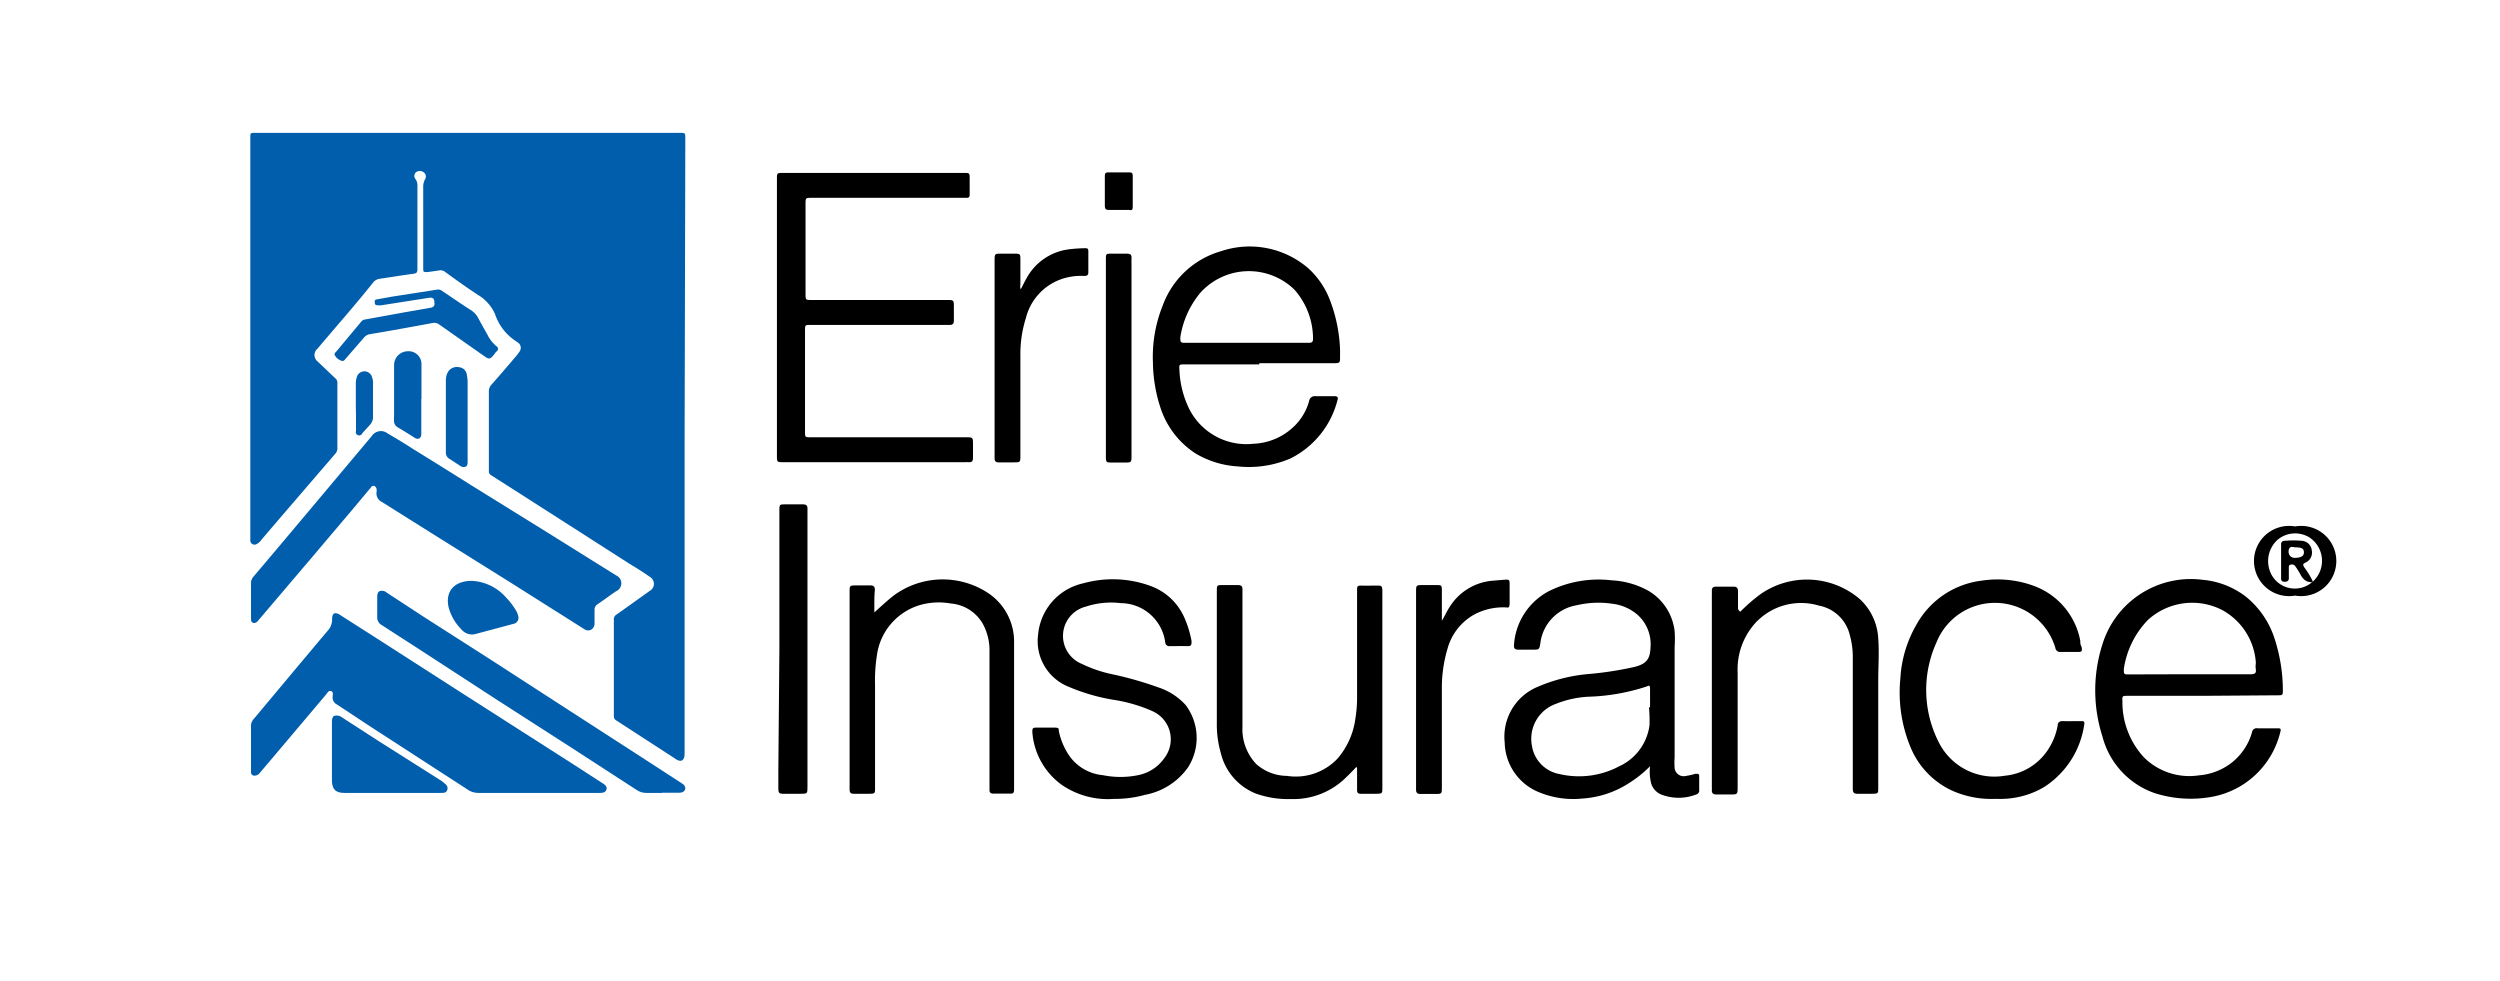
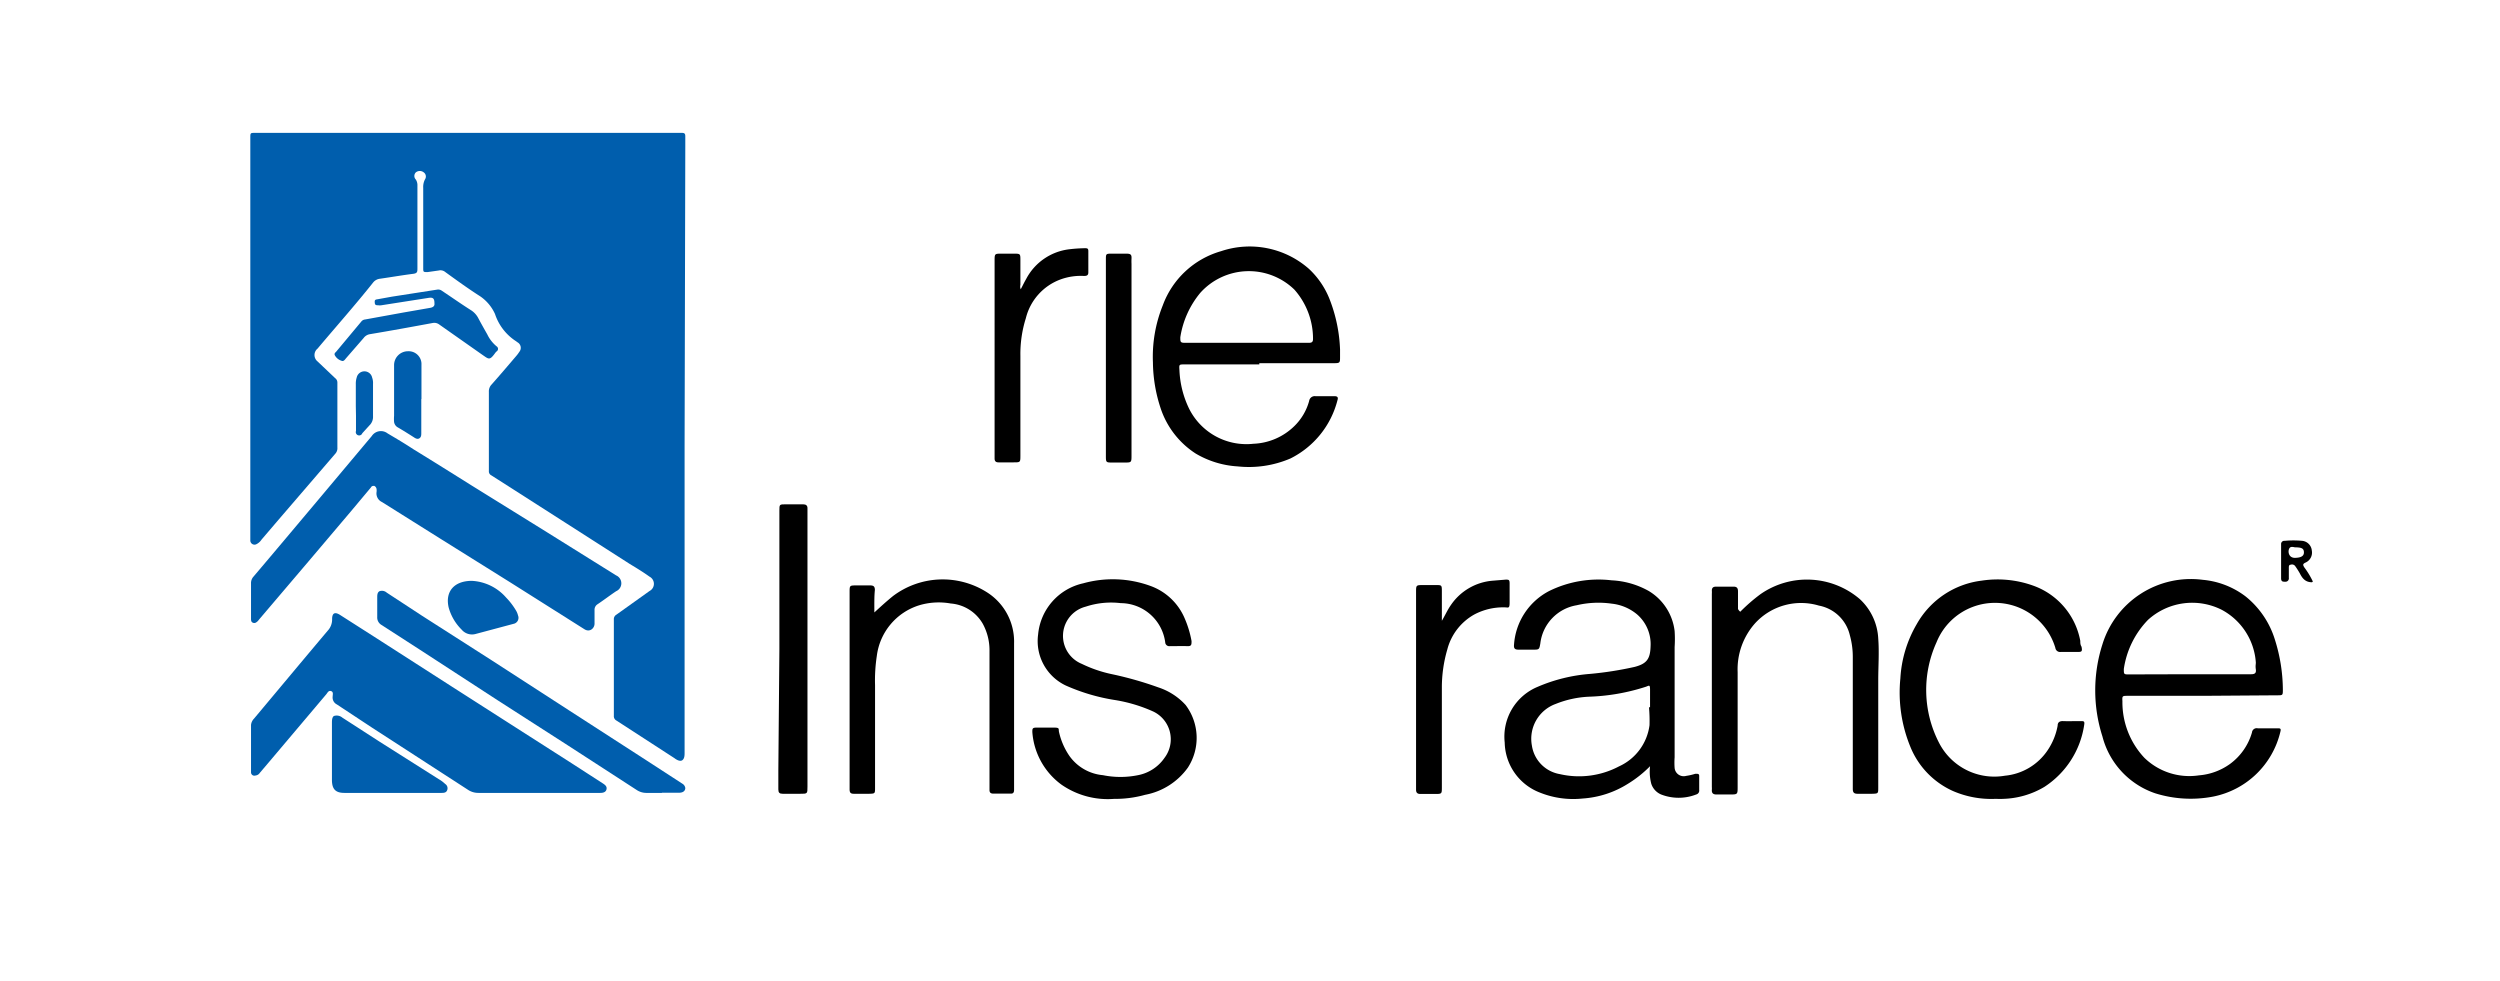
<svg xmlns="http://www.w3.org/2000/svg" id="Layer_1" data-name="Layer 1" viewBox="0 0 142.42 55.88">
  <defs>
    <style>.cls-1{fill:#005ead;}</style>
  </defs>
  <path class="cls-1" d="M39,25.39V42.87c0,.15,0,.33-.12.43s-.32,0-.46-.11l-3.3-2.14a.28.28,0,0,1-.15-.27q0-2.74,0-5.49a.29.29,0,0,1,.14-.27L37,33.67a.46.46,0,0,0,0-.82c-.36-.26-.74-.49-1.12-.72l-3.59-2.3-3-1.92-1.3-.83a.25.25,0,0,1-.14-.24V22.32a.56.56,0,0,1,.16-.42c.47-.53.93-1.07,1.39-1.61a1.88,1.88,0,0,0,.18-.24.36.36,0,0,0-.1-.55l-.08-.06a2.94,2.94,0,0,1-1.2-1.55,2.43,2.43,0,0,0-.83-1c-.69-.44-1.35-.92-2-1.39a.43.43,0,0,0-.38-.09l-.63.09c-.24,0-.25,0-.25-.22,0-1.15,0-2.3,0-3.45V10.7a.93.93,0,0,1,.1-.48.29.29,0,0,0-.07-.4.36.36,0,0,0-.45,0,.29.29,0,0,0,0,.41.61.61,0,0,1,.09.35v4.7c0,.2,0,.29-.25.32-.63.08-1.26.19-1.89.28a.58.58,0,0,0-.38.21c-1,1.26-2.11,2.51-3.17,3.77a.47.47,0,0,0,0,.73l1,.95a.31.31,0,0,1,.13.25c0,1.23,0,2.46,0,3.7a.47.47,0,0,1-.13.37L15.9,29.57l-1,1.17a.74.74,0,0,1-.31.27.24.24,0,0,1-.33-.2V7.86c0-.29,0-.29.27-.29H38.85c.16,0,.19.06.19.2s0,.39,0,.58Z" />
  <path class="cls-1" d="M30.67,45.17c-1.14,0-2.27,0-3.41,0a1.06,1.06,0,0,1-.62-.19l-5.45-3.53-2-1.32a.44.44,0,0,1-.24-.44c0-.11.06-.27-.09-.32s-.2.1-.28.19l-3.38,4-.4.47a.33.33,0,0,1-.25.15A.19.19,0,0,1,14.3,44v-2.7a.61.61,0,0,1,.17-.36c1.4-1.67,2.79-3.34,4.19-5a.94.94,0,0,0,.26-.67c0-.34.15-.43.45-.24l1.91,1.22,4.47,2.87,4,2.56,2.83,1.81,1.78,1.15c.12.08.23.17.19.33s-.19.2-.35.2Z" />
  <path class="cls-1" d="M14.3,34.24v-1a.55.55,0,0,1,.14-.39c1.19-1.4,2.37-2.81,3.55-4.21l2.35-2.8.84-1a.62.62,0,0,1,.9-.15c.49.29,1,.59,1.45.89,1.11.68,2.21,1.37,3.31,2.06l4.32,2.68,3.94,2.46a.49.49,0,0,1,0,.9c-.36.24-.71.51-1.07.75a.37.37,0,0,0-.16.33c0,.26,0,.52,0,.77s-.26.51-.57.32l-4.21-2.66-4-2.5L21.76,28.6a.54.54,0,0,1-.31-.56.61.61,0,0,0,0-.19.23.23,0,0,0-.13-.17c-.08,0-.14,0-.19.09L20,29.12,17.56,32l-2.79,3.28-.08.1c-.08.07-.15.14-.27.1s-.12-.15-.12-.25Z" />
-   <path d="M44.26,18.09V10.22c0-.36,0-.37.36-.37H54.89c.35,0,.35,0,.35.35s0,.59,0,.88c0,.14-.05.2-.19.19h-8.8c-.36,0-.36,0-.36.37v5.08c0,.37,0,.37.36.37h7.68c.41,0,.41,0,.41.42v.76c0,.17-.07.24-.23.24s-.61,0-.91,0h-7c-.34,0-.34,0-.34.33v5.75c0,.32,0,.32.33.32H55c.43,0,.43,0,.43.43,0,.24,0,.47,0,.71s-.06.29-.27.28a.75.75,0,0,0-.15,0H44.64c-.38,0-.38,0-.38-.38Z" />
  <path class="cls-1" d="M37.7,45.17c-.28,0-.56,0-.85,0a1,1,0,0,1-.6-.18l-3.92-2.54-4-2.57L23.9,37,21.73,35.6a.49.49,0,0,1-.24-.45c0-.37,0-.74,0-1.11,0-.13,0-.29.13-.36a.41.41,0,0,1,.41.08l2,1.31L28,37.61l4.42,2.86,4.18,2.7,2.28,1.48a.34.34,0,0,1,.16.24c0,.15-.11.26-.32.27h-1Z" />
  <path d="M94,43.65a6.56,6.56,0,0,1-1.26,1,5.51,5.51,0,0,1-2.58.84,5.09,5.09,0,0,1-2.44-.34,3.12,3.12,0,0,1-2-2.85,3.07,3.07,0,0,1,1.87-3.17,9.38,9.38,0,0,1,3-.74,19.74,19.74,0,0,0,2.54-.4c.68-.18.88-.45.9-1.17A2.24,2.24,0,0,0,93.26,35a2.69,2.69,0,0,0-1.44-.61,5.38,5.38,0,0,0-2,.09,2.5,2.5,0,0,0-2.07,2.17c-.06.36-.07.36-.43.36h-.81c-.2,0-.28-.06-.26-.27a3.73,3.73,0,0,1,2-3.07,6.36,6.36,0,0,1,3.56-.61,4.77,4.77,0,0,1,2.12.61,3.08,3.08,0,0,1,1.47,2.28,6.85,6.85,0,0,1,0,.91v6.28a4.18,4.18,0,0,0,0,.61.52.52,0,0,0,.66.45,3.25,3.25,0,0,0,.52-.12c.17,0,.23,0,.22.17V45a.23.23,0,0,1-.17.26,2.76,2.76,0,0,1-2,0,1,1,0,0,1-.56-.61A2.73,2.73,0,0,1,94,43.65Zm0-3.36c0-.38,0-.69,0-1s-.06-.23-.23-.17a11.69,11.69,0,0,1-3.26.57,5.76,5.76,0,0,0-1.88.41,2.11,2.11,0,0,0-1.36,2.38,1.94,1.94,0,0,0,1.59,1.62,4.87,4.87,0,0,0,3.37-.44,3,3,0,0,0,1.74-2.35A9,9,0,0,0,93.94,40.29Z" />
  <path d="M71.74,20.76H67.49c-.33,0-.32,0-.3.33a5.53,5.53,0,0,0,.55,2.19,3.65,3.65,0,0,0,3.67,2,3.52,3.52,0,0,0,2.32-1,3.16,3.16,0,0,0,.85-1.44.32.32,0,0,1,.36-.27c.36,0,.72,0,1.08,0,.17,0,.23.06.17.24a5.12,5.12,0,0,1-2.68,3.31,6,6,0,0,1-3,.45,5.3,5.3,0,0,1-2.39-.73,4.9,4.9,0,0,1-2-2.58,8.56,8.56,0,0,1-.44-2.61,7.82,7.82,0,0,1,.56-3.25,5,5,0,0,1,3.32-3.09,5.11,5.11,0,0,1,5,1,4.71,4.71,0,0,1,1.17,1.7,8.74,8.74,0,0,1,.61,2.9c0,.14,0,.28,0,.41,0,.34,0,.37-.34.37H71.74ZM71,19.53h3.52c.15,0,.28,0,.28-.21a4.22,4.22,0,0,0-1.06-2.82,3.72,3.72,0,0,0-5.36.18,5.21,5.21,0,0,0-1.14,2.53c0,.27,0,.32.27.32Z" />
  <path d="M125.5,39.64h-4.28c-.31,0-.33,0-.31.31a4.62,4.62,0,0,0,1.25,3.22,3.67,3.67,0,0,0,3.11,1,3.5,3.5,0,0,0,1.77-.65,3.38,3.38,0,0,0,1.25-1.79.27.27,0,0,1,.33-.24h1.12c.15,0,.22,0,.17.19a4.92,4.92,0,0,1-3.83,3.7,6.76,6.76,0,0,1-3.31-.19,4.65,4.65,0,0,1-3-3.24,8.6,8.6,0,0,1,0-5.24,5.27,5.27,0,0,1,5.71-3.68,4.72,4.72,0,0,1,2.45.95,5.06,5.06,0,0,1,1.67,2.47,9.61,9.61,0,0,1,.45,2.82c0,.34,0,.34-.32.34Zm-.8-1.23h3.54c.22,0,.3-.07.27-.28s0-.26,0-.39a3.69,3.69,0,0,0-1.94-3,3.74,3.74,0,0,0-4.2.57,5.06,5.06,0,0,0-1.38,2.8c0,.29,0,.31.26.31Z" />
  <path d="M63.47,45.51a4.63,4.63,0,0,1-3-.81,4.07,4.07,0,0,1-1.66-3c0-.18,0-.25.23-.25s.65,0,1,0,.25.07.29.25a3.91,3.91,0,0,0,.59,1.36,2.63,2.63,0,0,0,1.91,1.1,5,5,0,0,0,2,0,2.38,2.38,0,0,0,1.52-1,1.75,1.75,0,0,0-.66-2.63,8.62,8.62,0,0,0-2.17-.65,11.07,11.07,0,0,1-2.81-.83,2.8,2.8,0,0,1-1.57-2.91,3.29,3.29,0,0,1,2.57-2.91,6.26,6.26,0,0,1,3.83.15,3.35,3.35,0,0,1,1.95,1.85,5.82,5.82,0,0,1,.39,1.29c0,.2,0,.3-.24.29s-.66,0-1,0a.23.23,0,0,1-.26-.22,2.57,2.57,0,0,0-2.53-2.23,4.6,4.6,0,0,0-2,.2,1.72,1.72,0,0,0-.22,3.26,7.36,7.36,0,0,0,1.73.59,20.19,20.19,0,0,1,2.63.75,3.62,3.62,0,0,1,1.55,1,3.11,3.11,0,0,1,.13,3.57,3.87,3.87,0,0,1-2.44,1.55A6.3,6.3,0,0,1,63.47,45.51Z" />
-   <path d="M77.27,43.69c-.19.2-.37.39-.56.57a4.25,4.25,0,0,1-3.16,1.26,5.44,5.44,0,0,1-2-.31,3.31,3.31,0,0,1-2-2.3,5.9,5.9,0,0,1-.23-1.72c0-2.5,0-5,0-7.5,0-.36,0-.36.37-.36h.83c.19,0,.27.07.26.26v.9c0,2.31,0,4.61,0,6.92a2.88,2.88,0,0,0,.79,2.12,2.66,2.66,0,0,0,1.74.67,3.27,3.27,0,0,0,2.9-1,4.36,4.36,0,0,0,1-2.24,7.56,7.56,0,0,0,.1-1.34c0-2,0-4,0-6,0-.2,0-.27.26-.26s.57,0,.85,0,.33,0,.33.34V44.86c0,.35,0,.35-.35.36h-.88c-.16,0-.21-.06-.21-.22,0-.42,0-.83,0-1.25Z" />
  <path d="M99.14,34.85a9.9,9.9,0,0,1,1.15-1,4.63,4.63,0,0,1,5.66.28A3.28,3.28,0,0,1,107,36.38c.06.79,0,1.58,0,2.37,0,2,0,4.07,0,6.11,0,.35,0,.35-.36.36h-.81c-.21,0-.28-.07-.28-.28,0-1.18,0-2.35,0-3.53v-4a4.62,4.62,0,0,0-.17-1.23,2.23,2.23,0,0,0-1.76-1.68,3.55,3.55,0,0,0-3.63,1,3.94,3.94,0,0,0-1,2.79c0,2.18,0,4.35,0,6.53,0,.44,0,.44-.45.44h-.76c-.19,0-.27-.08-.26-.26a1,1,0,0,0,0-.17v-11a1.08,1.08,0,0,0,0-.18c0-.16.07-.23.24-.23h1c.19,0,.25.09.25.27s0,.65,0,1A.43.43,0,0,0,99.14,34.85Z" />
  <path d="M49.81,34.89c.37-.34.71-.65,1.07-.94a4.7,4.7,0,0,1,5.31-.23,3.32,3.32,0,0,1,1.58,2.92c0,2.62,0,5.25,0,7.87V45c0,.14-.05.22-.19.21h-1c-.14,0-.21-.06-.21-.2v-.27c0-2.57,0-5.14,0-7.7a3.15,3.15,0,0,0-.38-1.5,2.31,2.31,0,0,0-1.83-1.16,3.87,3.87,0,0,0-1.79.1,3.47,3.47,0,0,0-2.42,2.89,9.25,9.25,0,0,0-.1,1.66c0,1.95,0,3.9,0,5.84,0,.34,0,.34-.34.35h-.86c-.19,0-.25-.06-.25-.26,0-1.07,0-2.15,0-3.22v-8c0-.38,0-.39.37-.39h.81c.19,0,.26.07.26.26C49.8,34,49.81,34.43,49.81,34.89Z" />
  <path d="M113.65,45.51a5.49,5.49,0,0,1-2.4-.45,4.69,4.69,0,0,1-2.43-2.54,8.13,8.13,0,0,1-.56-3.87,6.87,6.87,0,0,1,.93-3.09,4.93,4.93,0,0,1,3.69-2.48,6,6,0,0,1,2.94.28,4.14,4.14,0,0,1,2.69,3.15c0,.11,0,.22.07.33.06.29,0,.3-.23.3h-.95a.27.27,0,0,1-.31-.23,3.59,3.59,0,0,0-6.77-.32,6.56,6.56,0,0,0,.14,5.72,3.54,3.54,0,0,0,3.76,1.88,3.3,3.3,0,0,0,2.43-1.45,3.67,3.67,0,0,0,.57-1.4c0-.19.11-.27.32-.26s.68,0,1,0c.17,0,.23,0,.19.23a5.09,5.09,0,0,1-2.27,3.52,4.85,4.85,0,0,1-2.37.68C114,45.52,113.81,45.51,113.65,45.51Z" />
-   <path class="cls-1" d="M22.34,45.17H19.62c-.5,0-.7-.21-.71-.71,0-1.09,0-2.17,0-3.26,0-.15,0-.33.11-.41a.5.5,0,0,1,.48.09l2.12,1.37L25,44.39a1.88,1.88,0,0,1,.36.27.29.29,0,0,1,.12.34c-.05.16-.19.17-.32.17Z" />
+   <path class="cls-1" d="M22.34,45.17H19.62c-.5,0-.7-.21-.71-.71,0-1.09,0-2.17,0-3.26,0-.15,0-.33.11-.41a.5.5,0,0,1,.48.09l2.12,1.37L25,44.39a1.88,1.88,0,0,1,.36.27.29.29,0,0,1,.12.34c-.05.16-.19.17-.32.17" />
  <path d="M44.4,37V29.09c0-.35,0-.36.35-.36h1c.17,0,.26.07.25.25V44.81c0,.41,0,.41-.41.41h-1c-.18,0-.25-.06-.25-.25,0-.35,0-.71,0-1.07Z" />
  <path d="M58.15,16.48c.11-.21.2-.4.31-.59a3.2,3.2,0,0,1,2.46-1.69,8.48,8.48,0,0,1,.88-.06c.12,0,.2,0,.2.16,0,.41,0,.81,0,1.22,0,.19-.12.2-.26.2a3.37,3.37,0,0,0-1.3.19,3.16,3.16,0,0,0-2,2.22,6.76,6.76,0,0,0-.31,2.14v5.67c0,.4,0,.4-.39.4h-.86c-.15,0-.22-.07-.22-.22V14.87c0-.42,0-.42.41-.42h.66c.4,0,.4,0,.4.38s0,.93,0,1.4A.38.38,0,0,0,58.15,16.48Z" />
  <path d="M82.12,35.4c.21-.35.34-.66.54-.94a3.19,3.19,0,0,1,2.39-1.38l.73-.06c.16,0,.22,0,.22.21,0,.37,0,.74,0,1.1s-.08.27-.28.27A3.51,3.51,0,0,0,84,35a3.2,3.2,0,0,0-1.55,2,7.73,7.73,0,0,0-.31,2.19v5.65c0,.38,0,.39-.37.39h-.86c-.16,0-.24-.07-.24-.24V33.74c0-.41,0-.41.42-.41h.71c.32,0,.34,0,.34.33V35.4Z" />
  <path class="cls-1" d="M24.75,17.28c0-.28-.08-.35-.34-.31l-2.68.42a.62.62,0,0,1-.19,0c-.1,0-.18,0-.19-.14s0-.18.15-.2l.83-.15,2.57-.4a.35.35,0,0,1,.28.07c.56.37,1.11.76,1.68,1.12a1.19,1.19,0,0,1,.4.46c.16.3.33.6.5.9a2,2,0,0,0,.53.68.17.17,0,0,1,0,.29.69.69,0,0,0-.11.13c-.29.39-.34.31-.69.07L25,18.47a.47.47,0,0,0-.35-.07c-1.19.22-2.39.44-3.59.64a.55.55,0,0,0-.34.21l-1,1.15c-.07.08-.14.21-.27.15a.65.65,0,0,1-.39-.34c0-.06,0-.1.07-.15l1.46-1.75a.31.31,0,0,1,.21-.11L23,17.8l1.49-.26C24.68,17.51,24.77,17.43,24.75,17.28Z" />
  <path d="M63,20.39v-5.6c0-.33,0-.34.34-.34s.56,0,.83,0,.3.08.29.29a2.8,2.8,0,0,0,0,.29v10.9c0,.42,0,.42-.41.42h-.66c-.38,0-.39,0-.39-.38V20.39Z" />
  <path class="cls-1" d="M26.88,33.09a2.78,2.78,0,0,1,1.95.95,3.94,3.94,0,0,1,.56.73,1,1,0,0,1,.12.29.35.35,0,0,1-.26.48l-2.17.58a.77.77,0,0,1-.78-.25,2.83,2.83,0,0,1-.74-1.26C25.35,33.71,25.86,33.09,26.88,33.09Z" />
  <path class="cls-1" d="M24,22.73v1.93c0,.12,0,.24-.11.31s-.23,0-.33-.07c-.3-.19-.6-.38-.91-.56a.42.42,0,0,1-.2-.3,2.06,2.06,0,0,1,0-.35c0-1,0-1.92,0-2.88a.79.79,0,0,1,.79-.8.73.73,0,0,1,.77.77c0,.65,0,1.3,0,1.95Z" />
-   <path class="cls-1" d="M26.64,24v2.28c0,.11,0,.24-.1.3a.34.34,0,0,1-.35-.06l-.57-.37a.41.41,0,0,1-.22-.38V21.64a1,1,0,0,1,.12-.45.59.59,0,0,1,.63-.27.48.48,0,0,1,.44.41,2.3,2.3,0,0,1,.05.45Z" />
  <path class="cls-1" d="M20.27,23.13V21.88a1.14,1.14,0,0,1,.05-.37.45.45,0,0,1,.88,0,.9.9,0,0,1,.05.36c0,.62,0,1.23,0,1.84a.67.67,0,0,1-.21.53l-.4.44a.19.19,0,0,1-.36-.13c0-.29,0-.58,0-.87Z" />
-   <path d="M130.75,33.93a2,2,0,1,1,0-3.94,2,2,0,1,1,0,3.94Zm1-.79a1.6,1.6,0,0,0-.18-2.52,1.56,1.56,0,0,0-1.81.12,1.64,1.64,0,0,0-.46,1.76,1.51,1.51,0,0,0,2.41.67Z" />
-   <path d="M64.53,10.89c0,.28,0,.57,0,.85s-.07.23-.22.22H63.16c-.15,0-.22-.06-.22-.22V10c0-.13.06-.18.17-.18h1.25c.14,0,.17.07.17.2s0,.55,0,.83Z" />
  <path d="M131.71,33.17c-.36,0-.54-.2-.69-.5a4.65,4.65,0,0,0-.26-.41.22.22,0,0,0-.26-.09c-.12,0-.11.12-.11.21v.54a.19.19,0,0,1-.2.22c-.14,0-.24,0-.24-.2V31a.18.18,0,0,1,.2-.19,5.46,5.46,0,0,1,1,0,.61.61,0,0,1,.55.56.62.62,0,0,1-.36.68c-.18.08-.14.15-.07.27a4.72,4.72,0,0,1,.49.81Zm-1-2c-.08,0-.24-.07-.31.11s0,.51.35.5.51-.11.5-.33S131.1,31.18,130.71,31.18Z" />
</svg>